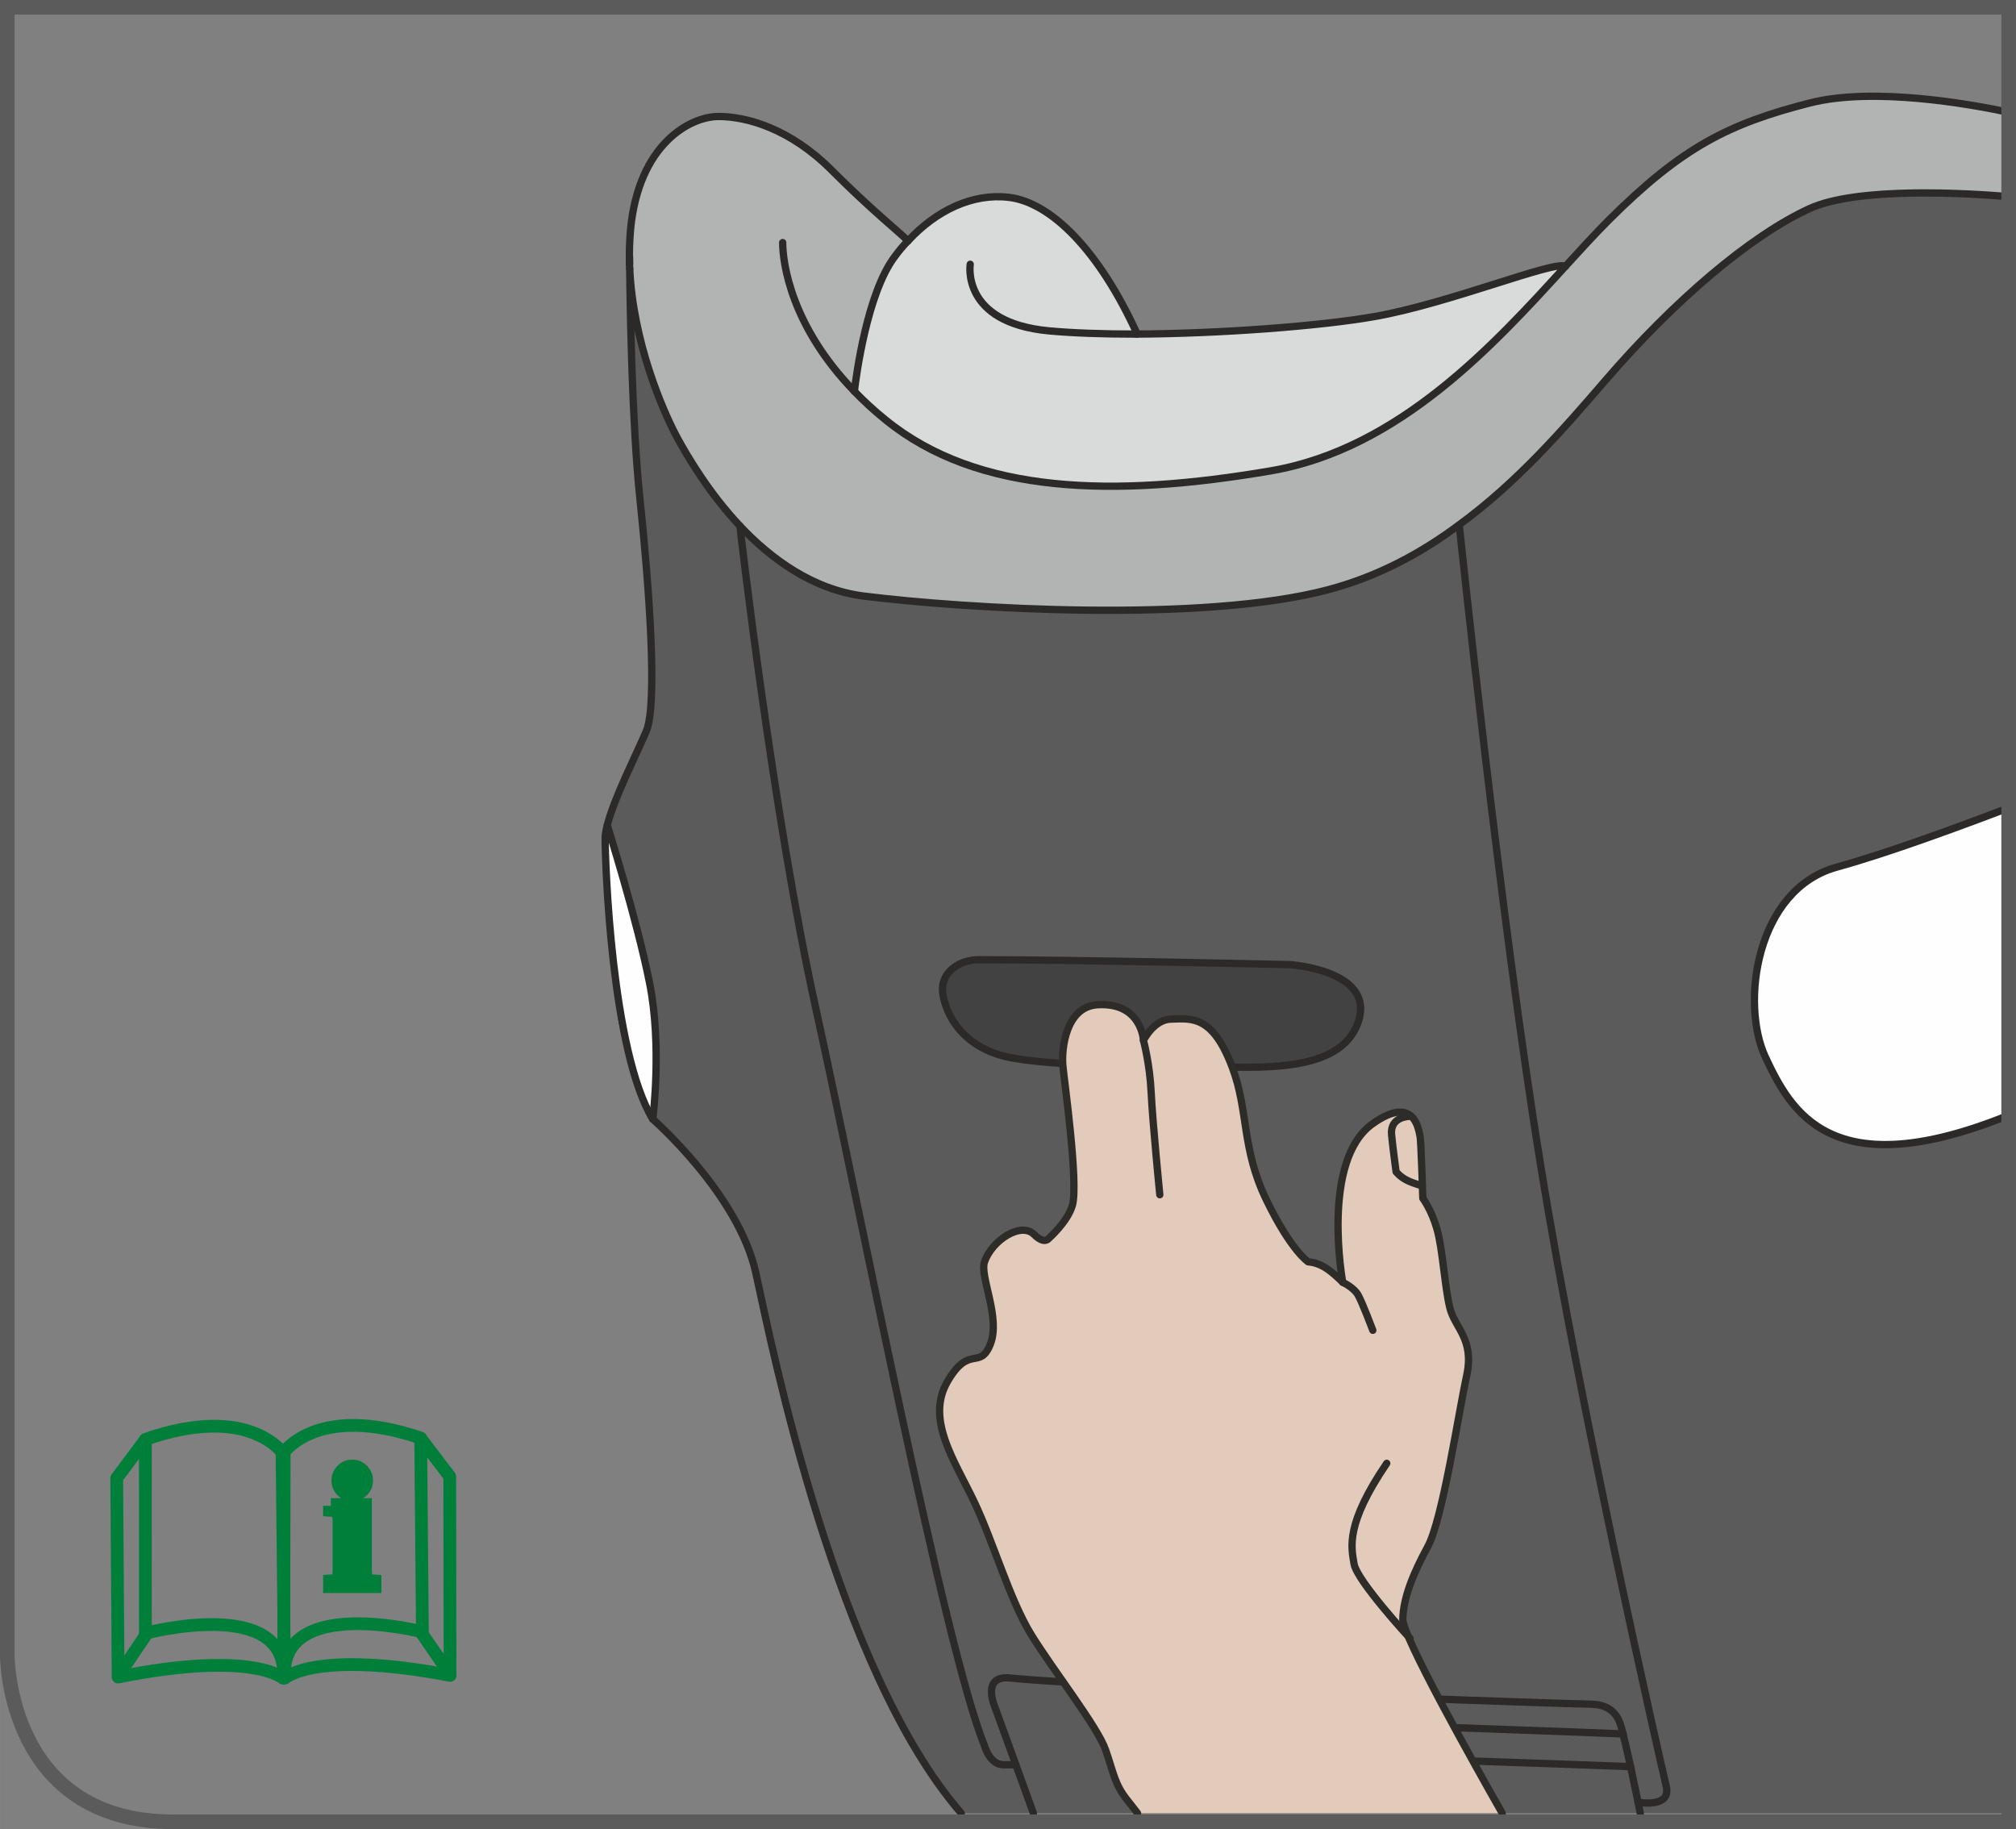
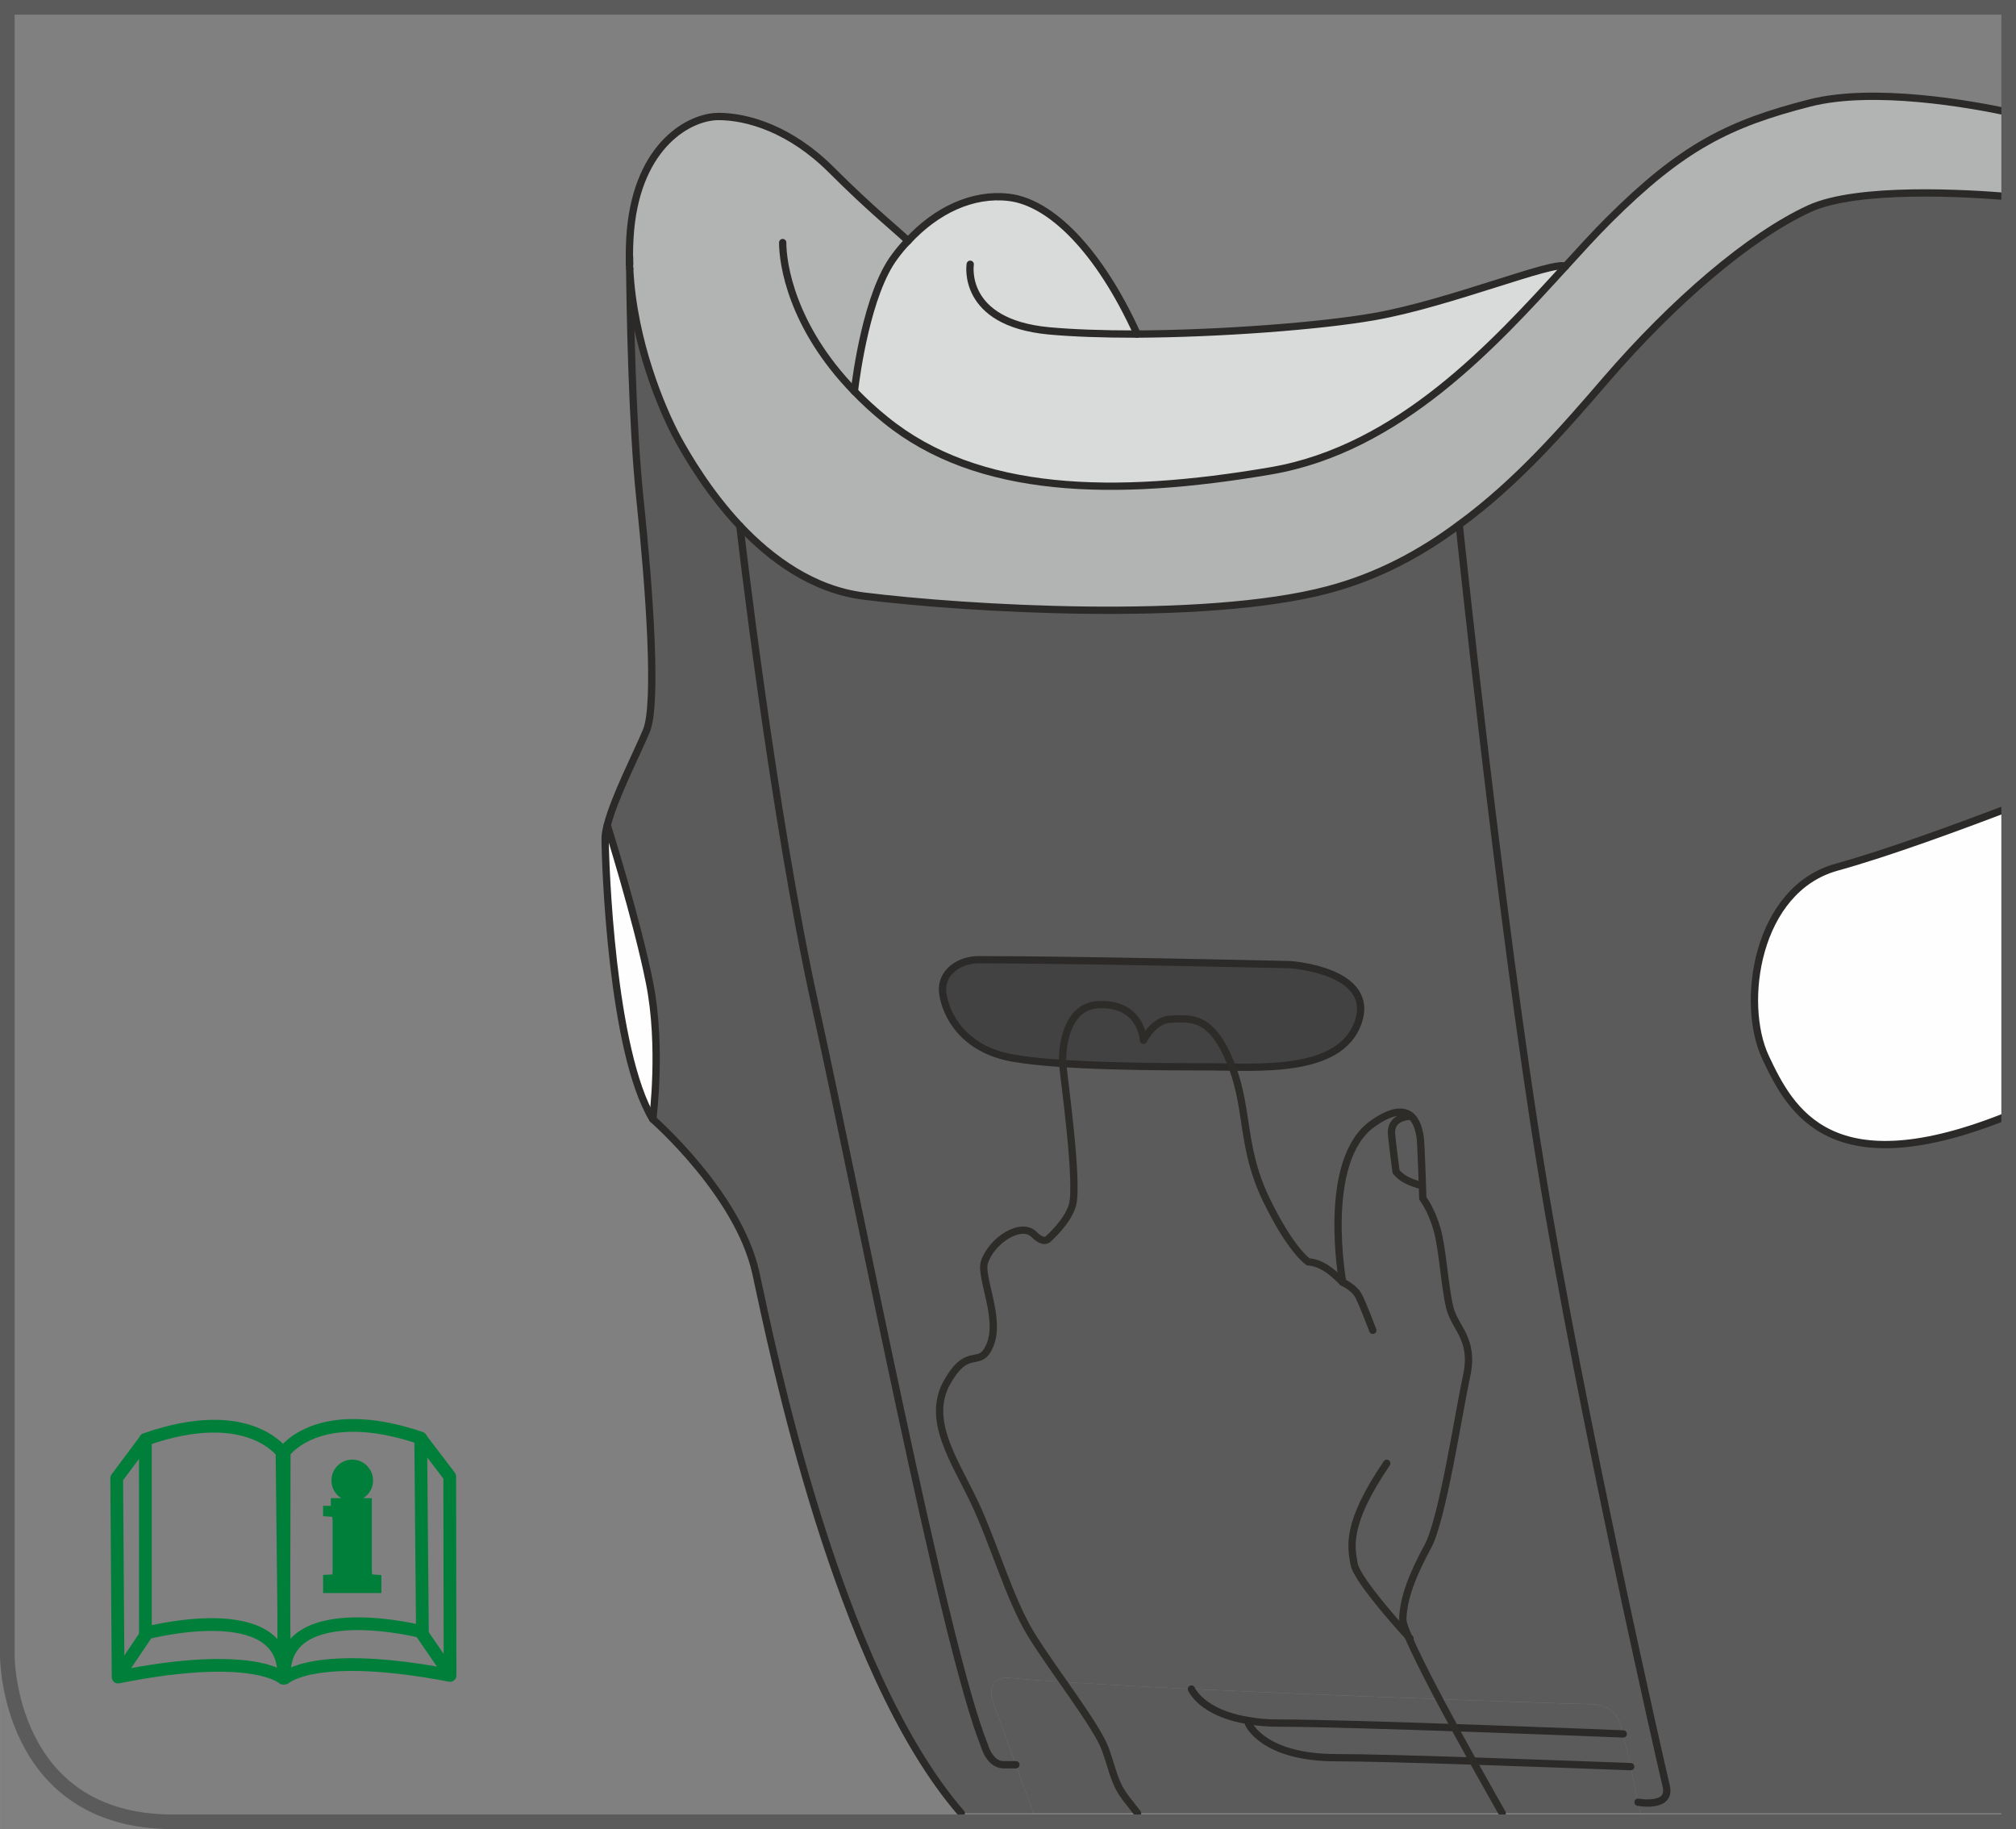
<svg xmlns="http://www.w3.org/2000/svg" xml:space="preserve" width="24.338mm" height="22.081mm" version="1.1" style="shape-rendering:geometricPrecision; text-rendering:geometricPrecision; image-rendering:optimizeQuality; fill-rule:evenodd; clip-rule:evenodd" viewBox="0 0 773.63 701.9">
  <rect x="0" y="0" width="773.63" height="701.9" fill="#808080" stroke="none" />
  <defs>
    <style type="text/css">
   
    .str3 {stroke:#007F3A;stroke-width:4.89;stroke-miterlimit:4}
    .str4 {stroke:#007F3A;stroke-width:5.89;stroke-miterlimit:4}
    .str5 {stroke:#5B5B5B;stroke-width:5.61;stroke-miterlimit:4}
    .str2 {stroke:#007F3A;stroke-width:4.89;stroke-linecap:round;stroke-linejoin:round;stroke-miterlimit:4}
    .str0 {stroke:#2B2A29;stroke-width:2.8;stroke-linecap:round;stroke-linejoin:round;stroke-miterlimit:4}
    .str1 {stroke:#2E2C29;stroke-width:2.8;stroke-linecap:round;stroke-linejoin:round;stroke-miterlimit:4}
    .fil5 {fill:none;fill-rule:nonzero}
    .fil3 {fill:#FEFEFE;fill-rule:nonzero}
    .fil1 {fill:#D9DADA;fill-rule:nonzero}
    .fil4 {fill:#B2B3B3;fill-rule:nonzero}
    .fil2 {fill:#5B5B5B;fill-rule:nonzero}
    .fil0 {fill:#434242;fill-rule:nonzero}
    .fil6 {fill:#E2CBBA;fill-rule:nonzero}
    .fil7 {fill:#007F3A;fill-rule:nonzero}
   
  </style>
  </defs>
  <g id="Слой_x0020_1">
    <path class="fil0" d="M495.02 370.18c0,0 33.13,2.12 26.13,22.19 -7.01,20.07 -39.48,17.01 -57.45,17.01 -17.95,0 -56.27,0 -75.11,-3.36 -18.9,-3.35 -25.54,-16.42 -26.79,-24.6 -1.23,-8.24 6.36,-13.13 13.65,-13.13 38.4,0 119.57,1.89 119.57,1.89z" />
    <path class="fil1" d="M436.4 128.2c32.33,-0.19 70.38,-3.08 91.03,-6.72 28.75,-5.04 69.12,-21.68 73.28,-19.26 -27.15,29.78 -63.65,70.01 -113,78.47 -60.22,10.28 -112.55,9.12 -147.81,-19.49 -4.53,-3.66 -8.47,-7.3 -12.04,-11.02 0.65,-5.84 4.89,-37.6 15.4,-51.62 1.6,-2.19 3.28,-4.23 5.18,-6.13 10.88,-11.75 24.75,-18.32 38.62,-16.72 16.13,1.83 34.01,19.78 48.61,51.1 0,0 0.48,1.38 0.73,1.38z" />
    <path class="fil2" d="M770.83 309.98c-18.22,6.98 -46.42,17.38 -65.95,22.76 -31.02,8.54 -37.07,52.34 -27.37,73 9.65,20.52 25.13,49.81 93.32,22.22l0 267.83 -141.36 0 -0.86 -4.21c0,0 12.92,2.41 10.8,-6.2 -2.04,-8.62 -32.62,-142.35 -48.09,-237.67 -15.56,-95.34 -31.32,-246.22 -31.32,-246.22l-0.07 -0.07c22.33,-16.28 40.36,-37.08 56.13,-55.4 26.21,-30.44 55.41,-55.41 78.26,-65.92 18.55,-8.57 61.02,-5.95 76.52,-4.64l0 234.52z" />
    <path class="fil3" d="M770.83 427.96c-68.18,27.59 -83.67,-1.71 -93.32,-22.24 -9.71,-20.66 -3.65,-64.45 27.37,-72.99 19.53,-5.38 47.73,-15.79 65.95,-22.76l0 117.99z" />
    <path class="fil4" d="M327.86 150.17c3.58,3.73 7.51,7.37 12.04,11.02 35.25,28.62 87.59,29.78 147.82,19.49 49.34,-8.47 85.84,-48.69 112.99,-78.48 5.99,-6.57 11.46,-12.55 16.57,-17.66 28.33,-28.25 46.21,-37.08 77.23,-45.04 24.68,-6.27 62.05,0.53 76.31,3.57l0 32.37c-15.5,-1.31 -57.97,-3.93 -76.52,4.64 -22.85,10.51 -52.05,35.48 -78.26,65.92 -15.77,18.32 -33.79,39.12 -56.12,55.4 -14.68,10.95 -31.24,19.85 -50.29,24.89 -48.04,12.78 -139.27,7.3 -178.26,2.41 -19.41,-2.48 -35.4,-14.16 -47.45,-26.94 -11.96,-12.77 -20.07,-26.64 -23.72,-33.28 -6.21,-11.39 -17.23,-37.6 -18.54,-65.41 -0.07,-0.58 -0.07,-1.17 -0.07,-1.75 -0.15,-4.37 0,-8.76 0.36,-13.14 3.07,-32.84 22.85,-43.5 33.8,-43.5 10.96,0 27.52,4.74 43.28,20.51 15.7,15.7 25.62,23.44 29.43,27.23 -1.91,1.89 -3.58,3.95 -5.18,6.13 -10.52,14.01 -14.75,45.76 -15.41,51.6z" />
    <path class="fil2" d="M396.57 695.79l-6.73 -18.59 -7.96 -21.9c0,0 -5.7,-12.71 5.91,-11.4 9.13,0.95 37.38,2.71 69.42,4.24 0,0 3.87,9.34 22.11,12.12l-0.21 1.16c0,0 5.47,13.06 33.72,13.06 20.66,0 81.61,2.27 112.92,3.43 0.95,4.37 1.9,9.13 2.85,13.65l0.86 4.21 -232.9 0z" />
    <path class="fil2" d="M622.84 665.38c-3.21,-0.15 -104.1,-4.16 -131.91,-4.16 -4.37,0 -8.24,-0.29 -11.61,-0.95 -18.25,-2.77 -22.11,-12.11 -22.11,-12.11 8.76,0.36 17.81,0.79 26.86,1.17 41.97,1.89 120.89,4.6 125.48,4.6 4.53,0 10,0.95 12.27,7.74 0.29,0.81 0.65,2.12 1.02,3.72z" />
    <path class="fil2" d="M622.84 665.38c0.81,3.14 1.83,7.66 2.91,12.56 -31.31,-1.18 -92.27,-3.43 -112.92,-3.43 -28.25,0 -33.72,-13.07 -33.72,-13.07l0.21 -1.17c3.36,0.66 7.23,0.95 11.61,0.95 27.81,0 128.7,4.01 131.91,4.16z" />
    <path class="fil2" d="M389.84 677.2l6.73 18.59 -27.69 0c-47.91,-55.26 -72.43,-178.06 -78.82,-207.36 -6.72,-30.36 -39.57,-58.97 -39.57,-58.97 0,0 3.66,-27.96 -1.23,-52.34 -4.82,-24.31 -16.21,-60.44 -16.21,-60.44 2.63,-10.52 11.38,-27.52 15.04,-36.29 4.23,-10.28 1.17,-54.09 -2.49,-88.76 -3.06,-28.83 -3.79,-74.17 -3.94,-88.54 1.31,27.81 12.33,54.02 18.54,65.4 3.66,6.65 11.75,20.52 23.73,33.29 0,0 12.63,110.44 29.05,184.75 16.42,74.38 49.26,245.06 64.82,283.37 0,0 1.97,7.3 7.3,7.3l4.75 0z" />
    <path class="fil2" d="M521.15 392.37c7.01,-20.07 -26.13,-22.19 -26.13,-22.19 0,0 -81.18,-1.89 -119.57,-1.89 -7.3,0 -14.89,4.89 -13.65,13.14 1.23,8.18 7.88,21.24 26.79,24.59 18.83,3.37 57.16,3.37 75.11,3.37 17.95,0 50.44,3.06 57.45,-17.01zm70.15 55.33c15.47,95.34 46.05,229.06 48.09,237.67 2.12,8.61 -10.8,6.2 -10.8,6.2 -0.95,-4.52 -1.89,-9.26 -2.85,-13.65 -1.1,-4.89 -2.12,-9.42 -2.91,-12.56 -0.37,-1.61 -0.73,-2.91 -1.02,-3.72 -2.27,-6.79 -7.74,-7.74 -12.27,-7.74 -4.6,0 -83.51,-2.69 -125.48,-4.6 -9.05,-0.36 -18.1,-0.79 -26.86,-1.17 -32.05,-1.53 -60.3,-3.28 -69.42,-4.23 -11.61,-1.32 -5.91,11.38 -5.91,11.38l7.95 21.9 -4.74 0c-5.33,0 -7.3,-7.3 -7.3,-7.3 -15.54,-38.32 -48.39,-208.99 -64.81,-283.37 -16.43,-74.3 -29.06,-184.75 -29.06,-184.75 12.04,12.77 28.04,24.45 47.45,26.94 38.98,4.89 130.23,10.36 178.26,-2.41 19.05,-5.04 35.62,-13.94 50.3,-24.89l0.07 0.08c0,0 15.77,150.88 31.32,246.21z" />
    <path class="fil3" d="M233.04 316.68c0,0 11.38,36.13 16.21,60.44 4.89,24.38 1.24,52.33 1.24,52.33 -15.85,-26.13 -18.26,-98.55 -18.26,-107.66 0,-1.47 0.29,-3.14 0.81,-5.11z" />
    <path class="fil5 str0" d="M327.86 150.17c0.66,-5.84 4.89,-37.59 15.41,-51.6 1.61,-2.19 3.27,-4.24 5.18,-6.13 10.88,-11.75 24.74,-18.32 38.61,-16.72 16.14,1.83 34.74,20.35 49.34,52.49" />
    <path class="fil5 str0" d="M770.83 43.08c-14.27,-3.04 -51.64,-9.84 -76.31,-3.57 -31.03,7.95 -48.91,16.79 -77.23,45.03 -5.11,5.11 -10.59,11.1 -16.57,17.67 -27.15,29.77 -63.65,70 -113,78.46 -60.22,10.29 -112.55,9.13 -147.81,-19.49 -4.53,-3.65 -8.47,-7.3 -12.04,-11.02 -24.23,-24.96 -27.52,-49.13 -27.52,-57.08" />
    <path class="fil5 str0" d="M372.32 101.41c0,0 -3.64,22.34 30.08,25.54 9.34,0.87 20.88,1.25 33.28,1.25 32.49,-0.15 70.95,-3.06 91.76,-6.72 28.75,-5.04 69.12,-21.68 73.28,-19.26" />
    <path class="fil5 str0" d="M241.58 101.34c-0.15,-4.39 0,-8.76 0.37,-13.14 3.06,-32.85 22.84,-43.5 33.79,-43.5 10.96,0 27.53,4.74 43.3,20.51 15.69,15.69 25.61,23.43 29.41,27.23" />
    <path class="fil5 str0" d="M241.65 103.09c0.14,14.37 0.87,59.71 3.94,88.54 3.65,34.67 6.71,78.47 2.48,88.77 -3.66,8.76 -12.41,25.76 -15.04,36.28 -0.51,1.96 -0.81,3.65 -0.81,5.1 0,9.13 2.41,81.54 18.26,107.68 0,0 32.85,28.62 39.56,58.98 6.39,29.29 30.91,152.1 78.83,207.35m401.95 -620.33c-15.51,-1.31 -57.98,-3.93 -76.53,4.64 -22.84,10.51 -52.04,35.47 -78.25,65.91 -15.77,18.31 -33.8,39.12 -56.14,55.4 -14.67,10.96 -31.24,19.86 -50.29,24.9 -48.03,12.77 -139.27,7.3 -178.25,2.41 -19.41,-2.49 -35.4,-14.16 -47.45,-26.93 -11.98,-12.77 -20.07,-26.64 -23.73,-33.29 -6.2,-11.38 -17.23,-37.59 -18.54,-65.4" />
    <path class="fil5 str0" d="M241.65 103.09c-0.08,-0.58 -0.08,-1.17 -0.08,-1.75" />
    <line class="fil5 str0" x1="241.58" y1="98.57" x2="241.58" y2="101.33" />
    <path class="fil5 str0" d="M233.04 316.68c0,0 11.38,36.13 16.21,60.44 4.89,24.38 1.24,52.33 1.24,52.33" />
    <path class="fil5 str0" d="M770.83 309.98c-18.22,6.97 -46.42,17.38 -65.95,22.76 -31.02,8.53 -37.08,52.33 -27.37,72.99 9.65,20.53 25.13,49.83 93.32,22.24" />
    <path class="fil5 str0" d="M283.92 201.78c0,0 12.63,110.44 29.05,184.75 16.42,74.39 49.27,245.06 64.82,283.37 0,0 1.97,7.3 7.3,7.3l4.75 0" />
-     <path class="fil5 str0" d="M396.56 695.79l-6.73 -18.59 -7.95 -21.9c0,0 -5.7,-12.69 5.91,-11.38 9.13,0.94 37.38,2.7 69.43,4.23 8.76,0.37 17.81,0.81 26.86,1.17 41.97,1.91 120.88,4.6 125.48,4.6 4.52,0 10,0.95 12.25,7.74 0.31,0.81 0.66,2.12 1.03,3.72 0.79,3.14 1.82,7.67 2.91,12.56 0.95,4.38 1.89,9.13 2.85,13.65l0.86 4.21" />
    <path class="fil5 str0" d="M628.6 691.58c0,0 12.92,2.41 10.8,-6.2 -2.04,-8.61 -32.62,-142.35 -48.09,-237.68 -15.56,-95.34 -31.32,-246.22 -31.32,-246.22" />
    <path class="fil5 str0" d="M375.46 368.28c-7.3,0 -14.89,4.89 -13.65,13.14 1.23,8.17 7.88,21.24 26.79,24.59 18.83,3.36 57.16,3.36 75.11,3.36 17.95,0 50.44,3.06 57.45,-17.01 7.01,-20.07 -26.13,-22.19 -26.13,-22.19 0,0 -81.17,-1.89 -119.57,-1.89" />
    <path class="fil5 str0" d="M457.21 648.15c0,0 3.87,9.34 22.11,12.12 3.36,0.65 7.23,0.94 11.61,0.94 27.81,0 128.7,4.01 131.91,4.16l0.08 0" />
    <path class="fil5 str0" d="M479.11 661.43c0,0 5.47,13.06 33.72,13.06 20.67,0 81.62,2.27 112.94,3.43" />
-     <path class="fil6" d="M436.53 695.79c-1.75,-2.27 -3.16,-4.06 -4.04,-5.17 -4.76,-5.99 -5.12,-10.23 -8.22,-19.12 -3.09,-8.9 -20.05,-30.49 -28.44,-44.06 -8.39,-13.57 -14.5,-35.43 -22.01,-51.2 -7.5,-15.78 -18.64,-31.47 -10.27,-46.02 8.37,-14.56 12.43,-4.24 16.48,-14.39 4.05,-10.15 -4.12,-26 -2.24,-31.57 2.82,-8.33 14.04,-15.54 19.04,-10.55 3.84,3.84 5.46,1.67 5.46,1.67 0,0 7.45,-6.49 9.25,-12.93 2.39,-8.54 -3.25,-48.58 -3.68,-53.6 -0.54,-6.35 1.09,-22.58 13.38,-23.3 16.86,-0.98 17.56,13.66 17.56,13.66 0,0 3.93,-7.91 10.41,-8.13 8.19,-0.28 16.16,-1.54 23.73,18.67 6.19,16.53 3.48,31.03 13.02,50.68 9.54,19.66 16.07,23.79 16.07,23.79 0,0 2.56,0 5.91,1.85 3.35,1.85 7.32,5.99 7.32,5.99 0,0 -8.51,-46.68 11.49,-60.86 16.38,-11.61 17.72,2.98 18.21,4.97 0.36,1.46 1.04,23.67 1.04,23.67 0,0 3.35,4.41 5.47,11.9 2.13,7.49 2.94,22.14 4.89,30.06 1.94,7.93 9.53,11.98 6.46,26.09 -3.07,14.11 -9.21,55.12 -14.92,65.61 -5.72,10.5 -9.41,19.76 -9.58,27.88 -0.13,6.43 26.96,54.74 38.15,74.4l-139.94 0z" />
    <path class="fil5 str1" d="M436.53 695.79c-1.75,-2.27 -3.16,-4.06 -4.04,-5.17 -4.76,-5.99 -5.12,-10.23 -8.22,-19.12 -3.09,-8.9 -20.05,-30.49 -28.44,-44.06 -8.39,-13.57 -14.5,-35.43 -22.01,-51.2 -7.5,-15.78 -18.64,-31.47 -10.27,-46.02 8.37,-14.56 12.43,-4.24 16.48,-14.39 4.05,-10.15 -4.12,-26 -2.24,-31.57 2.82,-8.33 14.04,-15.54 19.04,-10.55 3.84,3.84 5.46,1.67 5.46,1.67 0,0 7.45,-6.49 9.25,-12.93 2.39,-8.54 -3.25,-48.58 -3.68,-53.6 -0.54,-6.35 1.09,-22.58 13.38,-23.3 16.86,-0.98 17.56,13.66 17.56,13.66 0,0 3.93,-7.91 10.41,-8.13 8.19,-0.28 16.16,-1.54 23.73,18.67 6.19,16.53 3.48,31.03 13.02,50.68 9.54,19.66 16.07,23.79 16.07,23.79 0,0 2.56,0 5.91,1.85 3.35,1.85 7.32,5.99 7.32,5.99 0,0 -8.51,-46.68 11.49,-60.86 16.38,-11.61 17.72,2.98 18.21,4.97 0.36,1.46 1.04,23.67 1.04,23.67 0,0 3.35,4.41 5.47,11.9 2.13,7.49 2.94,22.14 4.89,30.06 1.94,7.93 9.53,11.98 6.46,26.09 -3.07,14.11 -9.21,55.12 -14.92,65.61 -5.72,10.5 -9.41,19.76 -9.58,27.88 -0.13,6.43 26.96,54.74 38.15,74.4" />
-     <path class="fil5 str1" d="M438.79 399.21c0,0 2.48,9.16 2.97,20.11 0.51,10.92 3.31,39.14 3.31,39.14" />
    <path class="fil5 str1" d="M515.25 492.06c0,0 4.32,1.97 5.95,4.94 1.64,2.95 5.62,13.48 5.62,13.48" />
    <path class="fil5 str1" d="M545.7 454.98c0,0 -2.63,-0.59 -5.5,-1.93 -2.85,-1.32 -4.46,-3.42 -4.46,-3.42 0,0 -1.38,-10.33 -1.73,-14.24 -0.64,-7.02 6.93,-7 6.93,-7" />
    <path class="fil5 str1" d="M541.1 628.72c0,0 -20.4,-22.08 -21.49,-28.62 -1.1,-6.54 -3.3,-15.25 12.55,-38.57" />
    <path class="fil5 str2" d="M109.17 643.76l-0.94 -85.58c0,0 12.54,-20.19 53.21,-6.36l0.65 74.38c0,0 -54.8,-14.07 -52.92,17.56" />
    <path class="fil5 str2" d="M109.4 643.89c0,0 11.63,-10.87 63.3,-0.98l-0.12 -76.33 -10.9 -14.3" />
    <line class="fil5 str3" x1="161.38" y1="626.06" x2="172.93" y2="642.87" />
    <path class="fil5 str2" d="M108.86 643.83l0.19 -85.58c0,0 -12.71,-20.1 -53.27,-5.9l0.01 74.39c0,0 54.66,-14.56 53.06,17.09" />
    <path class="fil5 str2" d="M108.62 643.97c0,0 -11.72,-10.77 -63.3,-0.43l-0.54 -76.33 10.76 -14.39" />
    <line class="fil5 str3" x1="56.5" y1="626.59" x2="45.09" y2="643.5" />
    <path class="fil7" d="M131.6 564.54c-0.98,1 -1.47,2.19 -1.47,3.58 0,1.39 0.5,2.58 1.47,3.55 0.98,0.98 2.16,1.47 3.55,1.47 1.39,0 2.58,-0.49 3.58,-1.47 0.99,-0.98 1.48,-2.16 1.48,-3.55 0,-1.39 -0.49,-2.58 -1.47,-3.58 -0.98,-1 -2.18,-1.48 -3.59,-1.48 -1.39,0 -2.58,0.48 -3.55,1.48zm-4.67 13.3l0 1.2c1.44,0.09 2.4,0.44 2.91,1.03 0.49,0.61 0.75,1.97 0.75,4.13l0 17.82c0,2.15 -0.21,3.48 -0.65,3.98 -0.65,0.74 -1.66,1.13 -3,1.18l0 1.18 16.47 0 0 -1.18c-1.45,-0.09 -2.43,-0.43 -2.92,-1.03 -0.51,-0.59 -0.76,-1.97 -0.76,-4.13l0 -24.18 -12.78 0z" />
    <path class="fil5 str4" d="M131.6 564.54c-0.98,1 -1.47,2.19 -1.47,3.58 0,1.39 0.5,2.58 1.47,3.55 0.98,0.98 2.16,1.47 3.55,1.47 1.39,0 2.58,-0.49 3.58,-1.47 0.99,-0.98 1.48,-2.16 1.48,-3.55 0,-1.39 -0.49,-2.58 -1.47,-3.58 -0.98,-1 -2.18,-1.48 -3.59,-1.48 -1.39,0 -2.58,0.48 -3.55,1.48m-4.67 13.3l0 1.2c1.44,0.09 2.4,0.44 2.91,1.03 0.49,0.61 0.75,1.97 0.75,4.13l0 17.82c0,2.15 -0.21,3.48 -0.65,3.98 -0.65,0.74 -1.66,1.13 -3,1.18l0 1.18 16.47 0 0 -1.18c-1.45,-0.09 -2.43,-0.43 -2.92,-1.03 -0.51,-0.59 -0.76,-1.97 -0.76,-4.13l0 -24.18 -12.78 0" />
    <path class="fil5 str5" d="M2.8 2.8l0 632.72c0,0 0,63.57 63.57,63.57l704.45 0 0 -696.29 -768.02 0z" />
  </g>
</svg>